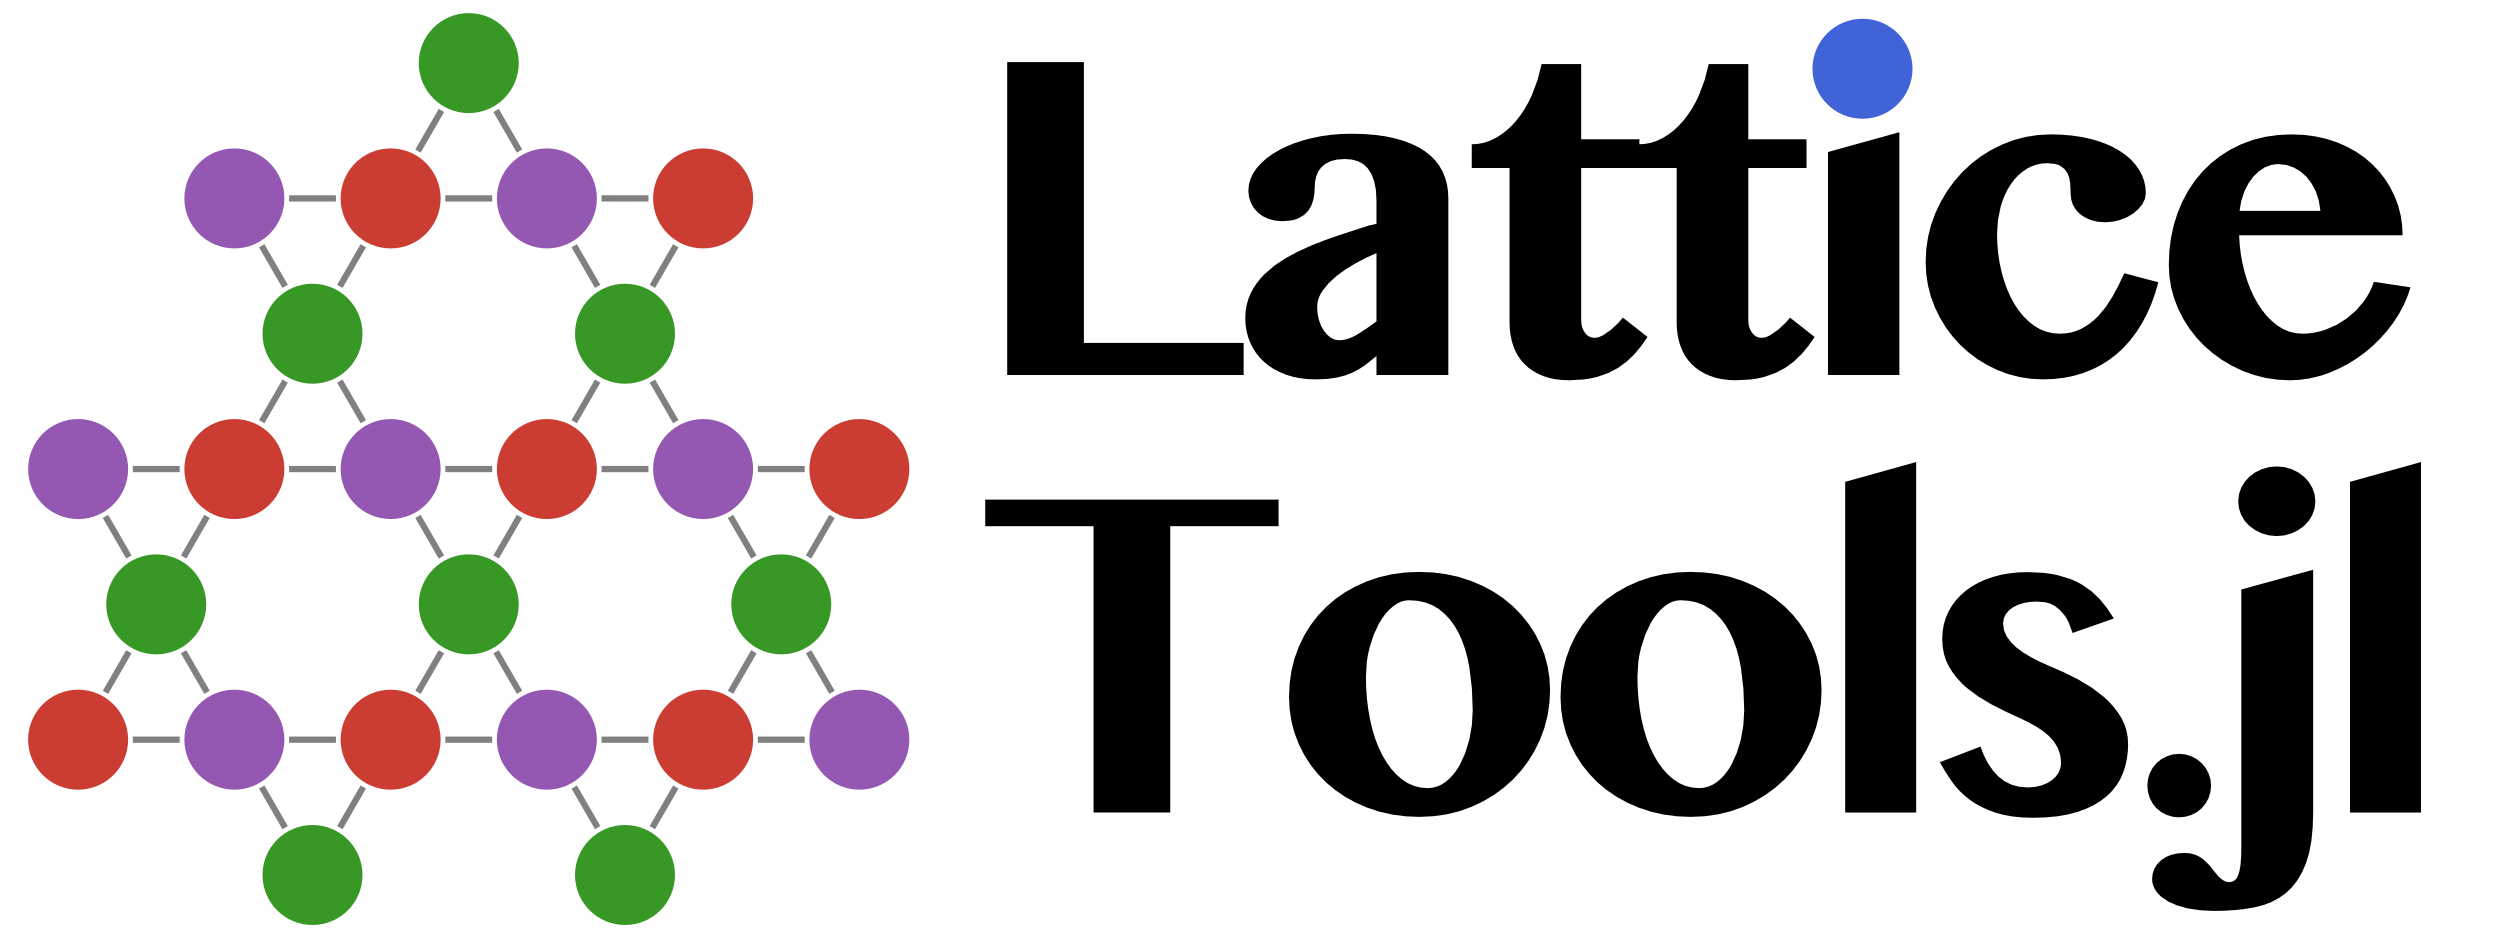
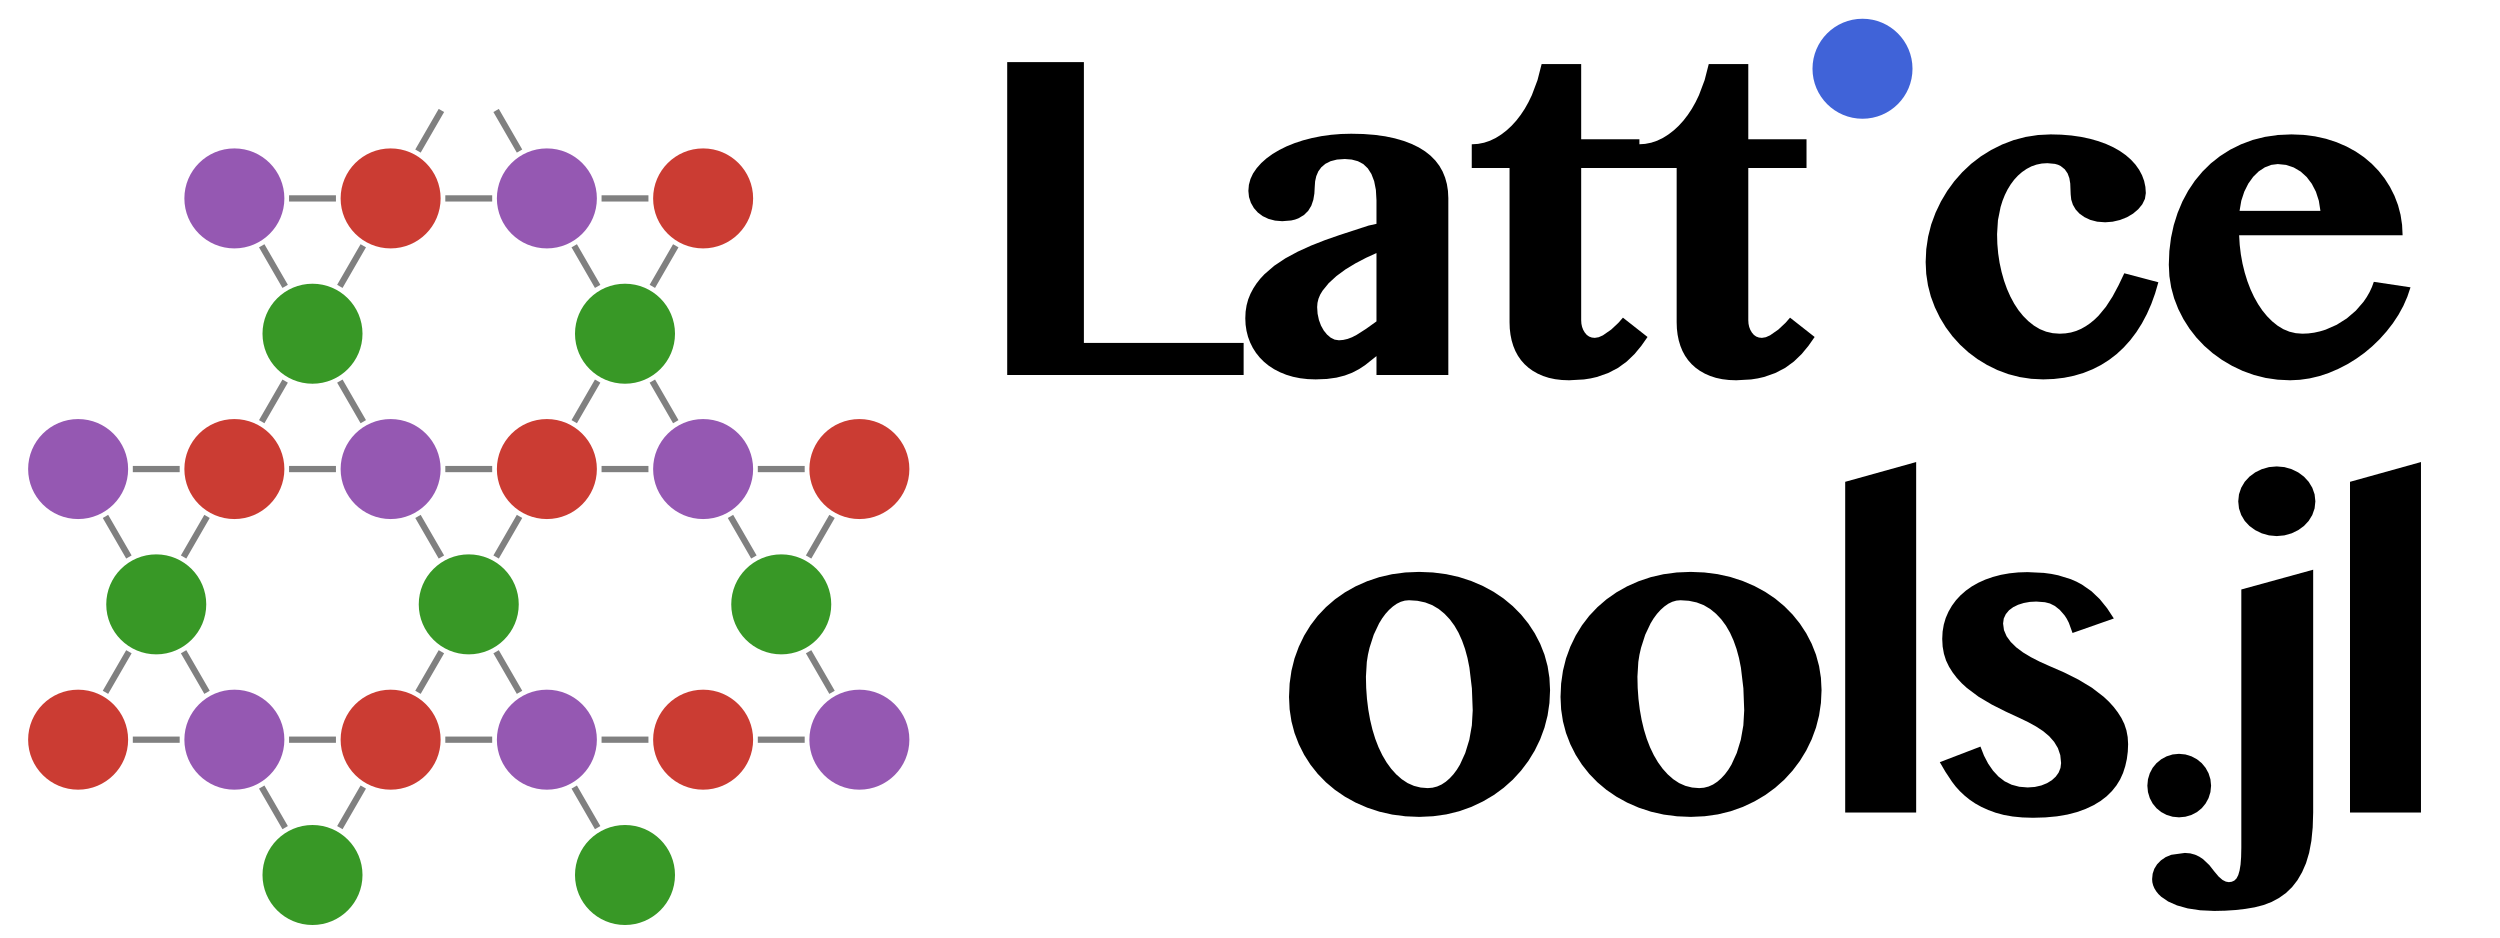
<svg xmlns="http://www.w3.org/2000/svg" width="800pt" height="300pt" viewBox="0 0 800 300" version="1.1">
  <g id="surface1">
    <path style="fill:none;stroke-width:2;stroke-linecap:butt;stroke-linejoin:miter;stroke:rgb(50.196%,50.196%,50.196%);stroke-opacity:1;stroke-miterlimit:10;" d="M 66.25 221.543 L 58.75 208.555 " />
    <path style="fill:none;stroke-width:2;stroke-linecap:butt;stroke-linejoin:miter;stroke:rgb(50.196%,50.196%,50.196%);stroke-opacity:1;stroke-miterlimit:10;" d="M 42.5 236.699 L 57.5 236.699 " />
    <path style="fill:none;stroke-width:2;stroke-linecap:butt;stroke-linejoin:miter;stroke:rgb(50.196%,50.196%,50.196%);stroke-opacity:1;stroke-miterlimit:10;" d="M 33.75 221.543 L 41.25 208.555 " />
    <path style="fill:none;stroke-width:2;stroke-linecap:butt;stroke-linejoin:miter;stroke:rgb(50.196%,50.196%,50.196%);stroke-opacity:1;stroke-miterlimit:10;" d="M 91.25 264.844 L 83.75 251.855 " />
    <path style="fill:none;stroke-width:2;stroke-linecap:butt;stroke-linejoin:miter;stroke:rgb(50.196%,50.196%,50.196%);stroke-opacity:1;stroke-miterlimit:10;" d="M 92.5 236.699 L 107.5 236.699 " />
    <path style="fill:none;stroke-width:2;stroke-linecap:butt;stroke-linejoin:miter;stroke:rgb(50.196%,50.196%,50.196%);stroke-opacity:1;stroke-miterlimit:10;" d="M 108.75 264.844 L 116.25 251.855 " />
    <path style="fill:none;stroke-width:2;stroke-linecap:butt;stroke-linejoin:miter;stroke:rgb(50.196%,50.196%,50.196%);stroke-opacity:1;stroke-miterlimit:10;" d="M 166.25 221.543 L 158.75 208.555 " />
    <path style="fill:none;stroke-width:2;stroke-linecap:butt;stroke-linejoin:miter;stroke:rgb(50.196%,50.196%,50.196%);stroke-opacity:1;stroke-miterlimit:10;" d="M 142.5 236.699 L 157.5 236.699 " />
    <path style="fill:none;stroke-width:2;stroke-linecap:butt;stroke-linejoin:miter;stroke:rgb(50.196%,50.196%,50.196%);stroke-opacity:1;stroke-miterlimit:10;" d="M 133.75 221.543 L 141.25 208.555 " />
    <path style="fill:none;stroke-width:2;stroke-linecap:butt;stroke-linejoin:miter;stroke:rgb(50.196%,50.196%,50.196%);stroke-opacity:1;stroke-miterlimit:10;" d="M 191.25 264.844 L 183.75 251.855 " />
    <path style="fill:none;stroke-width:2;stroke-linecap:butt;stroke-linejoin:miter;stroke:rgb(50.196%,50.196%,50.196%);stroke-opacity:1;stroke-miterlimit:10;" d="M 192.5 236.699 L 207.5 236.699 " />
-     <path style="fill:none;stroke-width:2;stroke-linecap:butt;stroke-linejoin:miter;stroke:rgb(50.196%,50.196%,50.196%);stroke-opacity:1;stroke-miterlimit:10;" d="M 208.75 264.844 L 216.25 251.855 " />
    <path style="fill:none;stroke-width:2;stroke-linecap:butt;stroke-linejoin:miter;stroke:rgb(50.196%,50.196%,50.196%);stroke-opacity:1;stroke-miterlimit:10;" d="M 266.25 221.543 L 258.75 208.555 " />
    <path style="fill:none;stroke-width:2;stroke-linecap:butt;stroke-linejoin:miter;stroke:rgb(50.196%,50.196%,50.196%);stroke-opacity:1;stroke-miterlimit:10;" d="M 242.5 236.699 L 257.5 236.699 " />
-     <path style="fill:none;stroke-width:2;stroke-linecap:butt;stroke-linejoin:miter;stroke:rgb(50.196%,50.196%,50.196%);stroke-opacity:1;stroke-miterlimit:10;" d="M 233.75 221.543 L 241.25 208.555 " />
    <path style="fill:none;stroke-width:2;stroke-linecap:butt;stroke-linejoin:miter;stroke:rgb(50.196%,50.196%,50.196%);stroke-opacity:1;stroke-miterlimit:10;" d="M 41.25 178.242 L 33.75 165.25 " />
    <path style="fill:none;stroke-width:2;stroke-linecap:butt;stroke-linejoin:miter;stroke:rgb(50.196%,50.196%,50.196%);stroke-opacity:1;stroke-miterlimit:10;" d="M 42.5 150.098 L 57.5 150.098 " />
    <path style="fill:none;stroke-width:2;stroke-linecap:butt;stroke-linejoin:miter;stroke:rgb(50.196%,50.196%,50.196%);stroke-opacity:1;stroke-miterlimit:10;" d="M 58.75 178.242 L 66.25 165.25 " />
    <path style="fill:none;stroke-width:2;stroke-linecap:butt;stroke-linejoin:miter;stroke:rgb(50.196%,50.196%,50.196%);stroke-opacity:1;stroke-miterlimit:10;" d="M 116.25 134.941 L 108.75 121.949 " />
    <path style="fill:none;stroke-width:2;stroke-linecap:butt;stroke-linejoin:miter;stroke:rgb(50.196%,50.196%,50.196%);stroke-opacity:1;stroke-miterlimit:10;" d="M 92.5 150.098 L 107.5 150.098 " />
    <path style="fill:none;stroke-width:2;stroke-linecap:butt;stroke-linejoin:miter;stroke:rgb(50.196%,50.196%,50.196%);stroke-opacity:1;stroke-miterlimit:10;" d="M 83.75 134.941 L 91.25 121.949 " />
    <path style="fill:none;stroke-width:2;stroke-linecap:butt;stroke-linejoin:miter;stroke:rgb(50.196%,50.196%,50.196%);stroke-opacity:1;stroke-miterlimit:10;" d="M 141.25 178.242 L 133.75 165.25 " />
    <path style="fill:none;stroke-width:2;stroke-linecap:butt;stroke-linejoin:miter;stroke:rgb(50.196%,50.196%,50.196%);stroke-opacity:1;stroke-miterlimit:10;" d="M 142.5 150.098 L 157.5 150.098 " />
    <path style="fill:none;stroke-width:2;stroke-linecap:butt;stroke-linejoin:miter;stroke:rgb(50.196%,50.196%,50.196%);stroke-opacity:1;stroke-miterlimit:10;" d="M 158.75 178.242 L 166.25 165.25 " />
    <path style="fill:none;stroke-width:2;stroke-linecap:butt;stroke-linejoin:miter;stroke:rgb(50.196%,50.196%,50.196%);stroke-opacity:1;stroke-miterlimit:10;" d="M 216.25 134.941 L 208.75 121.949 " />
    <path style="fill:none;stroke-width:2;stroke-linecap:butt;stroke-linejoin:miter;stroke:rgb(50.196%,50.196%,50.196%);stroke-opacity:1;stroke-miterlimit:10;" d="M 192.5 150.098 L 207.5 150.098 " />
    <path style="fill:none;stroke-width:2;stroke-linecap:butt;stroke-linejoin:miter;stroke:rgb(50.196%,50.196%,50.196%);stroke-opacity:1;stroke-miterlimit:10;" d="M 183.75 134.941 L 191.25 121.949 " />
    <path style="fill:none;stroke-width:2;stroke-linecap:butt;stroke-linejoin:miter;stroke:rgb(50.196%,50.196%,50.196%);stroke-opacity:1;stroke-miterlimit:10;" d="M 241.25 178.242 L 233.75 165.25 " />
    <path style="fill:none;stroke-width:2;stroke-linecap:butt;stroke-linejoin:miter;stroke:rgb(50.196%,50.196%,50.196%);stroke-opacity:1;stroke-miterlimit:10;" d="M 242.5 150.098 L 257.5 150.098 " />
    <path style="fill:none;stroke-width:2;stroke-linecap:butt;stroke-linejoin:miter;stroke:rgb(50.196%,50.196%,50.196%);stroke-opacity:1;stroke-miterlimit:10;" d="M 258.75 178.242 L 266.25 165.25 " />
    <path style="fill:none;stroke-width:2;stroke-linecap:butt;stroke-linejoin:miter;stroke:rgb(50.196%,50.196%,50.196%);stroke-opacity:1;stroke-miterlimit:10;" d="M 91.25 91.641 L 83.75 78.648 " />
    <path style="fill:none;stroke-width:2;stroke-linecap:butt;stroke-linejoin:miter;stroke:rgb(50.196%,50.196%,50.196%);stroke-opacity:1;stroke-miterlimit:10;" d="M 92.5 63.492 L 107.5 63.492 " />
    <path style="fill:none;stroke-width:2;stroke-linecap:butt;stroke-linejoin:miter;stroke:rgb(50.196%,50.196%,50.196%);stroke-opacity:1;stroke-miterlimit:10;" d="M 108.75 91.641 L 116.25 78.648 " />
    <path style="fill:none;stroke-width:2;stroke-linecap:butt;stroke-linejoin:miter;stroke:rgb(50.196%,50.196%,50.196%);stroke-opacity:1;stroke-miterlimit:10;" d="M 166.25 48.34 L 158.75 35.348 " />
    <path style="fill:none;stroke-width:2;stroke-linecap:butt;stroke-linejoin:miter;stroke:rgb(50.196%,50.196%,50.196%);stroke-opacity:1;stroke-miterlimit:10;" d="M 142.5 63.492 L 157.5 63.492 " />
    <path style="fill:none;stroke-width:2;stroke-linecap:butt;stroke-linejoin:miter;stroke:rgb(50.196%,50.196%,50.196%);stroke-opacity:1;stroke-miterlimit:10;" d="M 133.75 48.34 L 141.25 35.348 " />
    <path style="fill:none;stroke-width:2;stroke-linecap:butt;stroke-linejoin:miter;stroke:rgb(50.196%,50.196%,50.196%);stroke-opacity:1;stroke-miterlimit:10;" d="M 191.25 91.641 L 183.75 78.648 " />
    <path style="fill:none;stroke-width:2;stroke-linecap:butt;stroke-linejoin:miter;stroke:rgb(50.196%,50.196%,50.196%);stroke-opacity:1;stroke-miterlimit:10;" d="M 192.5 63.492 L 207.5 63.492 " />
    <path style="fill:none;stroke-width:2;stroke-linecap:butt;stroke-linejoin:miter;stroke:rgb(50.196%,50.196%,50.196%);stroke-opacity:1;stroke-miterlimit:10;" d="M 208.75 91.641 L 216.25 78.648 " />
    <path style=" stroke:none;fill-rule:nonzero;fill:rgb(79.608%,23.529%,20%);fill-opacity:1;" d="M 41 236.699 C 41 245.535 33.836 252.699 25 252.699 C 16.164 252.699 9 245.535 9 236.699 C 9 227.863 16.164 220.699 25 220.699 C 33.836 220.699 41 227.863 41 236.699 " />
    <path style=" stroke:none;fill-rule:nonzero;fill:rgb(21.961%,59.608%,14.902%);fill-opacity:1;" d="M 116 280 C 116 288.836 108.836 296 100 296 C 91.164 296 84 288.836 84 280 C 84 271.164 91.164 264 100 264 C 108.836 264 116 271.164 116 280 " />
    <path style=" stroke:none;fill-rule:nonzero;fill:rgb(58.431%,34.51%,69.804%);fill-opacity:1;" d="M 91 236.699 C 91 245.535 83.836 252.699 75 252.699 C 66.164 252.699 59 245.535 59 236.699 C 59 227.863 66.164 220.699 75 220.699 C 83.836 220.699 91 227.863 91 236.699 " />
    <path style=" stroke:none;fill-rule:nonzero;fill:rgb(79.608%,23.529%,20%);fill-opacity:1;" d="M 141 236.699 C 141 245.535 133.836 252.699 125 252.699 C 116.164 252.699 109 245.535 109 236.699 C 109 227.863 116.164 220.699 125 220.699 C 133.836 220.699 141 227.863 141 236.699 " />
    <path style=" stroke:none;fill-rule:nonzero;fill:rgb(21.961%,59.608%,14.902%);fill-opacity:1;" d="M 216 280 C 216 288.836 208.836 296 200 296 C 191.164 296 184 288.836 184 280 C 184 271.164 191.164 264 200 264 C 208.836 264 216 271.164 216 280 " />
    <path style=" stroke:none;fill-rule:nonzero;fill:rgb(58.431%,34.51%,69.804%);fill-opacity:1;" d="M 191 236.699 C 191 245.535 183.836 252.699 175 252.699 C 166.164 252.699 159 245.535 159 236.699 C 159 227.863 166.164 220.699 175 220.699 C 183.836 220.699 191 227.863 191 236.699 " />
    <path style=" stroke:none;fill-rule:nonzero;fill:rgb(79.608%,23.529%,20%);fill-opacity:1;" d="M 241 236.699 C 241 245.535 233.836 252.699 225 252.699 C 216.164 252.699 209 245.535 209 236.699 C 209 227.863 216.164 220.699 225 220.699 C 233.836 220.699 241 227.863 241 236.699 " />
    <path style=" stroke:none;fill-rule:nonzero;fill:rgb(58.431%,34.51%,69.804%);fill-opacity:1;" d="M 291 236.699 C 291 245.535 283.836 252.699 275 252.699 C 266.164 252.699 259 245.535 259 236.699 C 259 227.863 266.164 220.699 275 220.699 C 283.836 220.699 291 227.863 291 236.699 " />
    <path style=" stroke:none;fill-rule:nonzero;fill:rgb(21.961%,59.608%,14.902%);fill-opacity:1;" d="M 66 193.398 C 66 202.234 58.836 209.398 50 209.398 C 41.164 209.398 34 202.234 34 193.398 C 34 184.562 41.164 177.398 50 177.398 C 58.836 177.398 66 184.562 66 193.398 " />
    <path style=" stroke:none;fill-rule:nonzero;fill:rgb(58.431%,34.51%,69.804%);fill-opacity:1;" d="M 41 150.098 C 41 158.934 33.836 166.098 25 166.098 C 16.164 166.098 9 158.934 9 150.098 C 9 141.258 16.164 134.098 25 134.098 C 33.836 134.098 41 141.258 41 150.098 " />
    <path style=" stroke:none;fill-rule:nonzero;fill:rgb(79.608%,23.529%,20%);fill-opacity:1;" d="M 91 150.098 C 91 158.934 83.836 166.098 75 166.098 C 66.164 166.098 59 158.934 59 150.098 C 59 141.258 66.164 134.098 75 134.098 C 83.836 134.098 91 141.258 91 150.098 " />
    <path style=" stroke:none;fill-rule:nonzero;fill:rgb(21.961%,59.608%,14.902%);fill-opacity:1;" d="M 166 193.398 C 166 202.234 158.836 209.398 150 209.398 C 141.164 209.398 134 202.234 134 193.398 C 134 184.562 141.164 177.398 150 177.398 C 158.836 177.398 166 184.562 166 193.398 " />
    <path style=" stroke:none;fill-rule:nonzero;fill:rgb(58.431%,34.51%,69.804%);fill-opacity:1;" d="M 141 150.098 C 141 158.934 133.836 166.098 125 166.098 C 116.164 166.098 109 158.934 109 150.098 C 109 141.258 116.164 134.098 125 134.098 C 133.836 134.098 141 141.258 141 150.098 " />
    <path style=" stroke:none;fill-rule:nonzero;fill:rgb(79.608%,23.529%,20%);fill-opacity:1;" d="M 191 150.098 C 191 158.934 183.836 166.098 175 166.098 C 166.164 166.098 159 158.934 159 150.098 C 159 141.258 166.164 134.098 175 134.098 C 183.836 134.098 191 141.258 191 150.098 " />
    <path style=" stroke:none;fill-rule:nonzero;fill:rgb(21.961%,59.608%,14.902%);fill-opacity:1;" d="M 266 193.398 C 266 202.234 258.836 209.398 250 209.398 C 241.164 209.398 234 202.234 234 193.398 C 234 184.562 241.164 177.398 250 177.398 C 258.836 177.398 266 184.562 266 193.398 " />
    <path style=" stroke:none;fill-rule:nonzero;fill:rgb(58.431%,34.51%,69.804%);fill-opacity:1;" d="M 241 150.098 C 241 158.934 233.836 166.098 225 166.098 C 216.164 166.098 209 158.934 209 150.098 C 209 141.258 216.164 134.098 225 134.098 C 233.836 134.098 241 141.258 241 150.098 " />
    <path style=" stroke:none;fill-rule:nonzero;fill:rgb(79.608%,23.529%,20%);fill-opacity:1;" d="M 291 150.098 C 291 158.934 283.836 166.098 275 166.098 C 266.164 166.098 259 158.934 259 150.098 C 259 141.258 266.164 134.098 275 134.098 C 283.836 134.098 291 141.258 291 150.098 " />
    <path style=" stroke:none;fill-rule:nonzero;fill:rgb(21.961%,59.608%,14.902%);fill-opacity:1;" d="M 116 106.793 C 116 115.633 108.836 122.793 100 122.793 C 91.164 122.793 84 115.633 84 106.793 C 84 97.957 91.164 90.793 100 90.793 C 108.836 90.793 116 97.957 116 106.793 " />
    <path style=" stroke:none;fill-rule:nonzero;fill:rgb(58.431%,34.51%,69.804%);fill-opacity:1;" d="M 91 63.492 C 91 72.332 83.836 79.492 75 79.492 C 66.164 79.492 59 72.332 59 63.492 C 59 54.656 66.164 47.492 75 47.492 C 83.836 47.492 91 54.656 91 63.492 " />
    <path style=" stroke:none;fill-rule:nonzero;fill:rgb(79.608%,23.529%,20%);fill-opacity:1;" d="M 141 63.492 C 141 72.332 133.836 79.492 125 79.492 C 116.164 79.492 109 72.332 109 63.492 C 109 54.656 116.164 47.492 125 47.492 C 133.836 47.492 141 54.656 141 63.492 " />
    <path style=" stroke:none;fill-rule:nonzero;fill:rgb(21.961%,59.608%,14.902%);fill-opacity:1;" d="M 216 106.793 C 216 115.633 208.836 122.793 200 122.793 C 191.164 122.793 184 115.633 184 106.793 C 184 97.957 191.164 90.793 200 90.793 C 208.836 90.793 216 97.957 216 106.793 " />
    <path style=" stroke:none;fill-rule:nonzero;fill:rgb(58.431%,34.51%,69.804%);fill-opacity:1;" d="M 191 63.492 C 191 72.332 183.836 79.492 175 79.492 C 166.164 79.492 159 72.332 159 63.492 C 159 54.656 166.164 47.492 175 47.492 C 183.836 47.492 191 54.656 191 63.492 " />
    <path style=" stroke:none;fill-rule:nonzero;fill:rgb(79.608%,23.529%,20%);fill-opacity:1;" d="M 241 63.492 C 241 72.332 233.836 79.492 225 79.492 C 216.164 79.492 209 72.332 209 63.492 C 209 54.656 216.164 47.492 225 47.492 C 233.836 47.492 241 54.656 241 63.492 " />
-     <path style=" stroke:none;fill-rule:nonzero;fill:rgb(21.961%,59.608%,14.902%);fill-opacity:1;" d="M 166 20.191 C 166 29.027 158.836 36.191 150 36.191 C 141.164 36.191 134 29.027 134 20.191 C 134 11.355 141.164 4.191 150 4.191 C 158.836 4.191 166 11.355 166 20.191 " />
    <path style=" stroke:none;fill-rule:nonzero;fill:rgb(0%,0%,0%);fill-opacity:1;" d="M 322.305 19.875 L 346.844 19.875 L 346.844 109.734 L 397.961 109.734 L 397.961 120 L 322.305 120 Z M 401.477 120 Z " />
    <path style=" stroke:none;fill-rule:nonzero;fill:rgb(0%,0%,0%);fill-opacity:1;" d="M 440.473 80.977 L 437.148 82.492 L 433.793 84.246 L 430.574 86.195 L 427.676 88.324 L 425.184 90.609 L 423.211 93.035 L 422.453 94.297 L 421.914 95.59 L 421.594 96.914 L 421.488 98.273 L 421.629 100.387 L 422.051 102.387 L 422.719 104.195 L 423.598 105.762 L 424.641 107.051 L 425.812 108.047 L 427.082 108.68 L 428.449 108.891 L 429.824 108.777 L 431.23 108.457 L 432.656 107.918 L 434.109 107.168 L 437.156 105.223 L 440.473 102.844 Z M 463.465 120 L 440.473 120 L 440.473 113.953 L 436.746 116.906 L 434.816 118.16 L 432.703 119.262 L 430.336 120.164 L 427.676 120.844 L 424.598 121.266 L 420.996 121.406 L 418.453 121.312 L 416.043 121.035 L 413.762 120.574 L 411.609 119.93 L 409.594 119.113 L 407.742 118.16 L 406.043 117.059 L 404.508 115.816 L 403.133 114.434 L 401.93 112.938 L 400.898 111.32 L 400.043 109.594 L 399.363 107.766 L 398.883 105.867 L 398.59 103.898 L 398.496 101.859 L 398.594 99.73 L 398.906 97.715 L 399.422 95.809 L 400.148 94.02 L 401.047 92.316 L 402.098 90.703 L 403.297 89.172 L 404.648 87.727 L 407.742 85.055 L 411.328 82.664 L 415.301 80.52 L 419.555 78.586 L 424.023 76.828 L 428.66 75.211 L 437.941 72.188 L 440.473 71.625 L 440.473 64.102 L 440.285 60.777 L 439.734 57.984 L 438.855 55.688 L 437.695 53.871 L 436.254 52.504 L 434.531 51.586 L 432.551 51.059 L 430.348 50.883 L 427.832 51.059 L 425.777 51.586 L 424.125 52.418 L 422.824 53.52 L 421.855 54.844 L 421.207 56.367 L 420.836 58.035 L 420.715 59.812 L 420.598 61.938 L 420.258 63.961 L 419.625 65.812 L 418.641 67.441 L 417.27 68.801 L 415.477 69.867 L 414.398 70.266 L 413.18 70.551 L 410.309 70.781 L 408.012 70.594 L 405.914 70.043 L 404.055 69.164 L 402.504 68.004 L 401.242 66.578 L 400.289 64.91 L 399.68 63.051 L 399.48 61.078 L 399.645 59.145 L 400.148 57.285 L 400.98 55.504 L 402.152 53.801 L 403.598 52.18 L 405.285 50.676 L 407.203 49.281 L 409.359 48 L 411.711 46.832 L 414.246 45.809 L 416.949 44.918 L 419.836 44.168 L 422.844 43.566 L 425.941 43.137 L 429.121 42.879 L 432.387 42.797 L 436.289 42.883 L 439.914 43.164 L 443.266 43.621 L 446.344 44.273 L 449.145 45.082 L 451.691 46.047 L 453.977 47.156 L 456.012 48.422 L 457.785 49.828 L 459.316 51.375 L 460.598 53.062 L 461.637 54.891 L 462.434 56.84 L 463.008 58.914 L 463.348 61.094 L 463.465 63.398 Z M 474.715 120 Z " />
    <path style=" stroke:none;fill-rule:nonzero;fill:rgb(0%,0%,0%);fill-opacity:1;" d="M 470.961 53.766 L 470.961 46.172 L 472.969 46.043 L 474.922 45.66 L 476.816 45.023 L 478.66 44.133 L 480.426 43.02 L 482.105 41.73 L 483.695 40.262 L 485.199 38.613 L 486.602 36.793 L 487.906 34.832 L 489.098 32.715 L 490.191 30.457 L 492.008 25.629 L 493.32 20.508 L 505.977 20.508 L 505.977 44.555 L 524.609 44.555 L 524.609 53.766 L 505.977 53.766 L 505.977 102.492 L 506.047 103.582 L 506.262 104.602 L 506.625 105.551 L 507.137 106.43 L 507.766 107.168 L 508.512 107.695 L 509.367 108.012 L 510.336 108.117 L 511.582 107.91 L 512.938 107.309 L 515.609 105.445 L 517.895 103.301 L 519.336 101.648 L 527.211 107.836 L 525.211 110.684 L 523.027 113.32 L 520.57 115.68 L 517.789 117.715 L 514.613 119.371 L 511.004 120.633 L 509.008 121.09 L 506.859 121.422 L 502.109 121.688 L 499.793 121.598 L 497.633 121.34 L 495.625 120.91 L 493.777 120.316 L 492.07 119.562 L 490.512 118.68 L 489.102 117.664 L 487.836 116.52 L 486.711 115.242 L 485.742 113.848 L 484.918 112.324 L 484.25 110.684 L 483.723 108.926 L 483.352 107.086 L 483.125 105.152 L 483.055 103.125 L 483.055 53.766 Z M 528.195 120 Z " />
    <path style=" stroke:none;fill-rule:nonzero;fill:rgb(0%,0%,0%);fill-opacity:1;" d="M 524.438 53.766 L 524.438 46.172 L 526.445 46.043 L 528.398 45.66 L 530.293 45.023 L 532.137 44.133 L 533.902 43.02 L 535.582 41.73 L 537.172 40.262 L 538.676 38.613 L 540.078 36.793 L 541.383 34.832 L 542.574 32.715 L 543.668 30.457 L 545.484 25.629 L 546.797 20.508 L 559.453 20.508 L 559.453 44.555 L 578.086 44.555 L 578.086 53.766 L 559.453 53.766 L 559.453 102.492 L 559.523 103.582 L 559.738 104.602 L 560.102 105.551 L 560.613 106.43 L 561.242 107.168 L 561.988 107.695 L 562.844 108.012 L 563.812 108.117 L 565.059 107.91 L 566.414 107.309 L 569.086 105.445 L 571.371 103.301 L 572.812 101.648 L 580.688 107.836 L 578.688 110.684 L 576.504 113.32 L 574.047 115.68 L 571.266 117.715 L 568.09 119.371 L 564.48 120.633 L 562.484 121.09 L 560.336 121.422 L 555.586 121.688 L 553.27 121.598 L 551.109 121.34 L 549.102 120.91 L 547.254 120.316 L 545.547 119.562 L 543.988 118.68 L 542.578 117.664 L 541.312 116.52 L 540.188 115.242 L 539.219 113.848 L 538.395 112.324 L 537.727 110.684 L 537.199 108.926 L 536.828 107.086 L 536.602 105.152 L 536.531 103.125 L 536.531 53.766 Z M 581.672 120 Z " />
-     <path style=" stroke:none;fill-rule:nonzero;fill:rgb(0%,0%,0%);fill-opacity:1;" d="M 584.949 48.633 L 607.801 42.305 L 607.801 120 L 584.949 120 Z M 583.965 20.438 L 584.199 18.188 L 584.914 16.078 L 586.043 14.168 L 587.551 12.527 L 589.379 11.172 L 591.488 10.137 L 593.809 9.473 L 596.27 9.258 L 598.73 9.473 L 601.051 10.137 L 603.16 11.172 L 604.988 12.527 L 606.5 14.168 L 607.66 16.078 L 608.398 18.188 L 608.645 20.438 L 608.398 22.688 L 607.66 24.797 L 606.5 26.695 L 604.988 28.312 L 603.16 29.637 L 601.051 30.668 L 598.73 31.324 L 596.27 31.547 L 593.809 31.324 L 591.488 30.668 L 589.379 29.637 L 587.551 28.312 L 586.043 26.695 L 584.914 24.797 L 584.199 22.688 Z M 618.137 120 Z " />
    <path style=" stroke:none;fill-rule:nonzero;fill:rgb(0%,0%,0%);fill-opacity:1;" d="M 655.164 52.219 L 653.375 52.328 L 651.672 52.676 L 650.051 53.242 L 648.52 54.047 L 647.074 55.035 L 645.746 56.195 L 644.527 57.516 L 643.422 59.004 L 642.426 60.629 L 641.559 62.379 L 640.809 64.25 L 640.188 66.246 L 639.344 70.469 L 639.062 74.93 L 639.148 78.059 L 639.418 81.117 L 639.867 84.105 L 640.504 87.023 L 641.293 89.816 L 642.23 92.441 L 643.316 94.895 L 644.547 97.184 L 645.91 99.266 L 647.418 101.125 L 649.059 102.762 L 650.84 104.18 L 652.734 105.316 L 654.746 106.129 L 656.867 106.617 L 659.102 106.781 L 660.953 106.68 L 662.711 106.395 L 664.375 105.906 L 665.957 105.234 L 667.445 104.391 L 668.875 103.41 L 670.223 102.297 L 671.512 101.051 L 673.883 98.191 L 676.012 94.898 L 677.949 91.277 L 679.773 87.445 L 690.672 90.328 L 689.629 93.918 L 688.402 97.312 L 686.992 100.508 L 685.398 103.512 L 683.629 106.297 L 681.695 108.855 L 679.598 111.184 L 677.348 113.285 L 674.93 115.148 L 672.355 116.781 L 669.621 118.172 L 666.73 119.332 L 663.691 120.234 L 660.531 120.883 L 657.242 121.27 L 653.828 121.406 L 649.984 121.219 L 646.258 120.656 L 642.648 119.719 L 639.168 118.418 L 635.848 116.785 L 632.75 114.891 L 629.871 112.727 L 627.215 110.297 L 624.797 107.625 L 622.648 104.742 L 620.77 101.648 L 619.164 98.344 L 617.867 94.879 L 616.949 91.312 L 616.391 87.637 L 616.211 83.859 L 616.402 79.734 L 617 75.727 L 617.984 71.836 L 619.375 68.074 L 621.098 64.477 L 623.102 61.113 L 625.387 57.973 L 627.953 55.066 L 630.777 52.414 L 633.84 50.062 L 637.141 48.004 L 640.68 46.242 L 644.387 44.824 L 648.219 43.816 L 652.156 43.207 L 656.219 43.008 L 659.609 43.094 L 662.844 43.359 L 665.902 43.797 L 668.805 44.414 L 671.512 45.188 L 674.012 46.102 L 676.309 47.156 L 678.402 48.352 L 680.273 49.668 L 681.918 51.109 L 683.332 52.656 L 684.52 54.328 L 685.453 56.086 L 686.125 57.914 L 686.527 59.812 L 686.664 61.781 L 686.383 63.625 L 685.539 65.367 L 684.238 66.953 L 682.586 68.355 L 680.621 69.516 L 678.402 70.395 L 676.035 70.945 L 673.656 71.133 L 671.09 70.938 L 668.875 70.359 L 666.992 69.469 L 665.43 68.355 L 664.199 67.023 L 663.32 65.508 L 662.793 63.871 L 662.617 62.203 L 662.477 58.723 L 662.195 57.016 L 661.633 55.488 L 660.723 54.176 L 659.418 53.133 L 658.582 52.727 L 657.594 52.445 Z M 695.945 120 Z " />
    <path style=" stroke:none;fill-rule:nonzero;fill:rgb(0%,0%,0%);fill-opacity:1;" d="M 732.832 121.688 L 728.848 121.5 L 724.996 120.938 L 721.273 120 L 717.68 118.699 L 714.254 117.07 L 711.059 115.188 L 708.086 113.043 L 705.34 110.648 L 702.844 108.012 L 700.629 105.168 L 698.695 102.121 L 697.043 98.871 L 695.719 95.461 L 694.773 91.969 L 694.207 88.383 L 694.02 84.703 L 694.195 80.312 L 694.723 76.094 L 695.602 72.035 L 696.832 68.145 L 698.379 64.453 L 700.223 61.023 L 702.352 57.844 L 704.777 54.926 L 707.473 52.277 L 710.438 49.938 L 713.66 47.898 L 717.152 46.172 L 720.871 44.781 L 724.797 43.797 L 728.922 43.199 L 733.254 43.008 L 737.109 43.16 L 740.801 43.629 L 744.328 44.41 L 747.703 45.504 L 750.867 46.867 L 753.801 48.473 L 756.492 50.312 L 758.953 52.395 L 761.156 54.68 L 763.105 57.156 L 764.793 59.812 L 766.23 62.66 L 767.367 65.645 L 768.18 68.746 L 768.668 71.957 L 768.832 75.281 L 716.52 75.281 L 716.707 78.375 L 717.07 81.398 L 717.605 84.352 L 718.312 87.234 L 719.168 89.992 L 720.164 92.594 L 721.293 95.02 L 722.566 97.289 L 723.953 99.352 L 725.465 101.195 L 727.082 102.816 L 728.824 104.215 L 730.664 105.336 L 732.602 106.137 L 734.637 106.617 L 736.77 106.781 L 738.656 106.699 L 740.531 106.453 L 742.383 106.043 L 744.223 105.48 L 747.738 103.934 L 750.973 101.895 L 753.855 99.422 L 756.316 96.586 L 757.363 95.051 L 758.266 93.473 L 759.016 91.852 L 759.621 90.188 L 771.363 91.945 L 770.348 94.957 L 769.066 97.887 L 767.516 100.723 L 765.703 103.477 L 763.664 106.094 L 761.473 108.543 L 759.117 110.82 L 756.598 112.934 L 753.93 114.844 L 751.152 116.555 L 748.254 118.043 L 745.242 119.332 L 742.156 120.359 L 739.059 121.094 L 735.949 121.535 Z M 742.535 67.477 L 742.031 64.258 L 741.094 61.359 L 739.773 58.809 L 738.141 56.648 L 736.207 54.895 L 733.992 53.59 L 731.535 52.77 L 728.895 52.5 L 726.801 52.762 L 724.746 53.555 L 722.793 54.836 L 721.02 56.578 L 719.461 58.746 L 718.172 61.324 L 717.211 64.246 L 716.66 67.477 Z M 776.637 120 Z " />
-     <path style=" stroke:none;fill-rule:nonzero;fill:rgb(0%,0%,0%);fill-opacity:1;" d="M 409.141 159.875 L 409.141 168.383 L 374.477 168.383 L 374.477 260 L 349.938 260 L 349.938 168.383 L 315.273 168.383 L 315.273 159.875 Z M 414.414 260 Z " />
    <path style=" stroke:none;fill-rule:nonzero;fill:rgb(0%,0%,0%);fill-opacity:1;" d="M 454.184 261.406 L 449.766 261.219 L 445.516 260.668 L 441.434 259.742 L 437.52 258.453 L 433.816 256.836 L 430.383 254.941 L 427.207 252.773 L 424.301 250.332 L 421.668 247.625 L 419.348 244.695 L 417.328 241.531 L 415.617 238.133 L 414.242 234.547 L 413.266 230.836 L 412.68 226.988 L 412.488 223.016 L 412.68 218.738 L 413.266 214.637 L 414.242 210.707 L 415.617 206.949 L 417.328 203.398 L 419.348 200.109 L 421.668 197.07 L 424.301 194.293 L 427.207 191.781 L 430.371 189.562 L 433.793 187.633 L 437.484 185.996 L 441.383 184.684 L 445.453 183.75 L 449.695 183.188 L 454.113 183.008 L 458.531 183.188 L 462.785 183.734 L 466.875 184.645 L 470.812 185.926 L 474.527 187.52 L 477.984 189.395 L 481.172 191.543 L 484.102 193.977 L 486.738 196.648 L 489.082 199.547 L 491.121 202.66 L 492.855 206 L 494.238 209.508 L 495.227 213.152 L 495.82 216.926 L 496.02 220.836 L 495.82 224.953 L 495.227 228.957 L 494.238 232.828 L 492.855 236.586 L 491.121 240.16 L 489.082 243.5 L 486.738 246.605 L 484.102 249.488 L 481.172 252.098 L 477.988 254.426 L 474.543 256.457 L 470.848 258.207 L 466.926 259.602 L 462.848 260.602 L 458.594 261.199 Z M 456.855 252.195 L 458.402 252.066 L 459.883 251.684 L 461.301 251.047 L 462.656 250.156 L 463.922 249.047 L 465.105 247.766 L 466.195 246.305 L 467.191 244.672 L 468.883 240.961 L 470.18 236.727 L 470.992 232.121 L 471.27 227.305 L 471.004 220.273 L 470.215 213.664 L 469.598 210.562 L 468.812 207.668 L 467.855 204.973 L 466.734 202.484 L 465.426 200.215 L 463.938 198.195 L 462.262 196.418 L 460.406 194.891 L 458.344 193.66 L 456.07 192.781 L 453.578 192.254 L 450.879 192.078 L 449.547 192.199 L 448.246 192.574 L 446.965 193.199 L 445.711 194.082 L 444.496 195.168 L 443.359 196.426 L 442.301 197.855 L 441.316 199.461 L 439.598 203.098 L 438.258 207.266 L 437.746 209.504 L 437.383 211.801 L 437.098 216.547 L 437.18 220.148 L 437.43 223.648 L 437.848 227.039 L 438.434 230.328 L 439.176 233.457 L 440.074 236.391 L 441.125 239.117 L 442.336 241.648 L 443.684 243.945 L 445.172 245.996 L 446.793 247.797 L 448.559 249.348 L 450.445 250.59 L 452.461 251.48 L 454.594 252.012 Z M 501.293 260 Z " />
    <path style=" stroke:none;fill-rule:nonzero;fill:rgb(0%,0%,0%);fill-opacity:1;" d="M 541.062 261.406 L 536.645 261.219 L 532.395 260.668 L 528.312 259.742 L 524.398 258.453 L 520.695 256.836 L 517.262 254.941 L 514.086 252.773 L 511.18 250.332 L 508.547 247.625 L 506.227 244.695 L 504.207 241.531 L 502.496 238.133 L 501.121 234.547 L 500.145 230.836 L 499.559 226.988 L 499.367 223.016 L 499.559 218.738 L 500.145 214.637 L 501.121 210.707 L 502.496 206.949 L 504.207 203.398 L 506.227 200.109 L 508.547 197.07 L 511.18 194.293 L 514.086 191.781 L 517.25 189.562 L 520.672 187.633 L 524.363 185.996 L 528.262 184.684 L 532.332 183.75 L 536.574 183.188 L 540.992 183.008 L 545.41 183.188 L 549.664 183.734 L 553.754 184.645 L 557.691 185.926 L 561.406 187.52 L 564.863 189.395 L 568.051 191.543 L 570.98 193.977 L 573.617 196.648 L 575.961 199.547 L 578 202.66 L 579.734 206 L 581.117 209.508 L 582.105 213.152 L 582.699 216.926 L 582.898 220.836 L 582.699 224.953 L 582.105 228.957 L 581.117 232.828 L 579.734 236.586 L 578 240.16 L 575.961 243.5 L 573.617 246.605 L 570.98 249.488 L 568.051 252.098 L 564.867 254.426 L 561.422 256.457 L 557.727 258.207 L 553.805 259.602 L 549.727 260.602 L 545.473 261.199 Z M 543.734 252.195 L 545.281 252.066 L 546.762 251.684 L 548.18 251.047 L 549.535 250.156 L 550.801 249.047 L 551.984 247.766 L 553.074 246.305 L 554.07 244.672 L 555.762 240.961 L 557.059 236.727 L 557.871 232.121 L 558.148 227.305 L 557.883 220.273 L 557.094 213.664 L 556.477 210.562 L 555.691 207.668 L 554.734 204.973 L 553.613 202.484 L 552.305 200.215 L 550.816 198.195 L 549.141 196.418 L 547.285 194.891 L 545.223 193.66 L 542.949 192.781 L 540.457 192.254 L 537.758 192.078 L 536.426 192.199 L 535.125 192.574 L 533.844 193.199 L 532.59 194.082 L 531.375 195.168 L 530.238 196.426 L 529.18 197.855 L 528.195 199.461 L 526.477 203.098 L 525.137 207.266 L 524.625 209.504 L 524.262 211.801 L 523.977 216.547 L 524.059 220.148 L 524.309 223.648 L 524.727 227.039 L 525.312 230.328 L 526.055 233.457 L 526.953 236.391 L 528.004 239.117 L 529.215 241.648 L 530.562 243.945 L 532.051 245.996 L 533.672 247.797 L 535.438 249.348 L 537.324 250.59 L 539.34 251.48 L 541.473 252.012 Z M 588.172 260 Z " />
    <path style=" stroke:none;fill-rule:nonzero;fill:rgb(0%,0%,0%);fill-opacity:1;" d="M 613.172 260 L 590.461 260 L 590.461 154.18 L 613.172 147.852 Z M 622.664 260 Z " />
    <path style=" stroke:none;fill-rule:nonzero;fill:rgb(0%,0%,0%);fill-opacity:1;" d="M 633.746 238.906 L 634.871 241.793 L 636.207 244.359 L 637.754 246.594 L 639.512 248.504 L 641.492 250.023 L 643.711 251.109 L 646.168 251.762 L 648.863 251.984 L 651.148 251.824 L 653.223 251.352 L 655.051 250.613 L 656.598 249.664 L 657.844 248.52 L 658.777 247.203 L 659.355 245.742 L 659.551 244.18 L 659.293 241.648 L 658.531 239.398 L 657.324 237.395 L 655.754 235.602 L 653.82 233.973 L 651.535 232.473 L 648.984 231.07 L 646.262 229.766 L 641.832 227.707 L 637.402 225.477 L 633.188 222.984 L 629.422 220.168 L 627.73 218.617 L 626.211 216.969 L 624.863 215.207 L 623.691 213.348 L 622.734 211.352 L 622.055 209.203 L 621.645 206.902 L 621.512 204.453 L 621.633 202.113 L 622.008 199.883 L 622.633 197.754 L 623.516 195.734 L 624.613 193.836 L 625.91 192.078 L 627.406 190.461 L 629.105 188.984 L 630.984 187.652 L 633.047 186.488 L 635.289 185.473 L 637.719 184.625 L 640.293 183.945 L 642.996 183.465 L 645.828 183.172 L 648.793 183.078 L 654.031 183.328 L 656.41 183.648 L 658.637 184.098 L 662.668 185.344 L 664.492 186.137 L 666.195 187.051 L 669.258 189.184 L 671.926 191.727 L 674.281 194.645 L 676.426 197.914 L 663.207 202.555 L 662.035 199.309 L 661.363 197.996 L 660.641 196.895 L 659.109 195.141 L 657.547 193.906 L 655.965 193.113 L 654.383 192.711 L 651.605 192.5 L 649.547 192.609 L 647.598 192.957 L 645.805 193.52 L 644.223 194.293 L 642.891 195.281 L 641.867 196.508 L 641.203 197.93 L 640.988 199.531 L 641.27 201.641 L 642.113 203.609 L 643.449 205.441 L 645.207 207.16 L 647.355 208.766 L 649.883 210.289 L 652.699 211.73 L 655.754 213.102 L 660.523 215.18 L 665.141 217.496 L 669.418 220.078 L 673.191 222.98 L 674.859 224.547 L 676.359 226.203 L 677.688 227.941 L 678.852 229.766 L 679.785 231.68 L 680.457 233.719 L 680.859 235.863 L 680.996 238.133 L 680.891 240.551 L 680.59 242.895 L 680.082 245.156 L 679.379 247.344 L 678.441 249.418 L 677.25 251.355 L 675.805 253.16 L 674.105 254.832 L 672.141 256.34 L 669.91 257.684 L 667.41 258.855 L 664.648 259.859 L 661.586 260.656 L 658.219 261.23 L 654.539 261.57 L 650.551 261.688 L 647.164 261.582 L 644.047 261.281 L 641.188 260.773 L 638.598 260.07 L 636.23 259.195 L 634.051 258.211 L 632.059 257.105 L 630.266 255.887 L 628.633 254.562 L 627.152 253.168 L 625.82 251.695 L 624.641 250.156 L 622.555 247.008 L 620.738 243.898 Z M 686.27 260 Z " />
    <path style=" stroke:none;fill-rule:nonzero;fill:rgb(0%,0%,0%);fill-opacity:1;" d="M 687.156 251.422 L 687.348 249.371 L 687.93 247.449 L 688.848 245.707 L 690.074 244.215 L 691.566 242.984 L 693.309 242.035 L 695.23 241.426 L 697.281 241.227 L 699.336 241.426 L 701.289 242.035 L 703.051 242.984 L 704.559 244.215 L 705.789 245.707 L 706.738 247.449 L 707.34 249.371 L 707.547 251.422 L 707.34 253.465 L 706.738 255.395 L 705.789 257.133 L 704.559 258.629 L 703.051 259.848 L 701.289 260.773 L 699.336 261.352 L 697.281 261.547 L 695.23 261.352 L 693.309 260.773 L 691.566 259.848 L 690.074 258.629 L 688.848 257.133 L 687.93 255.395 L 687.348 253.465 Z M 715.633 260 Z " />
-     <path style=" stroke:none;fill-rule:nonzero;fill:rgb(0%,0%,0%);fill-opacity:1;" d="M 740.215 260 L 740.066 264.781 L 739.641 269.074 L 738.926 272.883 L 737.93 276.207 L 736.664 279.109 L 735.176 281.672 L 733.453 283.891 L 731.496 285.77 L 729.316 287.328 L 726.926 288.617 L 724.324 289.613 L 721.512 290.34 L 718.512 290.844 L 715.359 291.207 L 712.043 291.422 L 708.574 291.5 L 704.055 291.293 L 700.066 290.691 L 696.637 289.73 L 693.809 288.477 L 691.582 286.953 L 690.699 286.105 L 689.977 285.207 L 689.402 284.258 L 688.996 283.297 L 688.75 282.312 L 688.676 281.305 L 688.852 279.582 L 689.379 278.016 L 690.258 276.594 L 691.488 275.328 L 693.016 274.277 L 694.809 273.535 L 696.848 273.082 L 699.152 272.938 L 700.879 273.078 L 702.422 273.5 L 703.781 274.137 L 704.988 274.941 L 706.992 276.84 L 708.504 278.773 L 709.984 280.531 L 711.211 281.586 L 712.254 282.113 L 713.215 282.289 L 714.145 282.164 L 714.973 281.797 L 715.676 281.109 L 716.238 280.039 L 716.664 278.562 L 716.977 276.664 L 717.156 274.254 L 717.223 271.25 L 717.223 188.633 L 740.215 182.305 Z M 716.238 160.438 L 716.473 158.188 L 717.188 156.078 L 718.316 154.168 L 719.824 152.527 L 721.652 151.172 L 723.762 150.137 L 726.082 149.473 L 728.543 149.258 L 731.004 149.473 L 733.324 150.137 L 735.434 151.172 L 737.262 152.527 L 738.773 154.168 L 739.934 156.078 L 740.672 158.188 L 740.918 160.438 L 740.672 162.688 L 739.934 164.797 L 738.773 166.695 L 737.262 168.312 L 735.434 169.637 L 733.324 170.668 L 731.004 171.324 L 728.543 171.547 L 726.082 171.324 L 723.762 170.668 L 721.652 169.637 L 719.824 168.312 L 718.316 166.695 L 717.188 164.797 L 716.473 162.688 Z M 749.707 260 Z " />
+     <path style=" stroke:none;fill-rule:nonzero;fill:rgb(0%,0%,0%);fill-opacity:1;" d="M 740.215 260 L 740.066 264.781 L 739.641 269.074 L 738.926 272.883 L 737.93 276.207 L 736.664 279.109 L 735.176 281.672 L 733.453 283.891 L 731.496 285.77 L 729.316 287.328 L 726.926 288.617 L 724.324 289.613 L 721.512 290.34 L 718.512 290.844 L 715.359 291.207 L 712.043 291.422 L 708.574 291.5 L 704.055 291.293 L 700.066 290.691 L 696.637 289.73 L 693.809 288.477 L 691.582 286.953 L 690.699 286.105 L 689.977 285.207 L 689.402 284.258 L 688.996 283.297 L 688.75 282.312 L 688.676 281.305 L 688.852 279.582 L 689.379 278.016 L 690.258 276.594 L 691.488 275.328 L 693.016 274.277 L 694.809 273.535 L 699.152 272.938 L 700.879 273.078 L 702.422 273.5 L 703.781 274.137 L 704.988 274.941 L 706.992 276.84 L 708.504 278.773 L 709.984 280.531 L 711.211 281.586 L 712.254 282.113 L 713.215 282.289 L 714.145 282.164 L 714.973 281.797 L 715.676 281.109 L 716.238 280.039 L 716.664 278.562 L 716.977 276.664 L 717.156 274.254 L 717.223 271.25 L 717.223 188.633 L 740.215 182.305 Z M 716.238 160.438 L 716.473 158.188 L 717.188 156.078 L 718.316 154.168 L 719.824 152.527 L 721.652 151.172 L 723.762 150.137 L 726.082 149.473 L 728.543 149.258 L 731.004 149.473 L 733.324 150.137 L 735.434 151.172 L 737.262 152.527 L 738.773 154.168 L 739.934 156.078 L 740.672 158.188 L 740.918 160.438 L 740.672 162.688 L 739.934 164.797 L 738.773 166.695 L 737.262 168.312 L 735.434 169.637 L 733.324 170.668 L 731.004 171.324 L 728.543 171.547 L 726.082 171.324 L 723.762 170.668 L 721.652 169.637 L 719.824 168.312 L 718.316 166.695 L 717.188 164.797 L 716.473 162.688 Z M 749.707 260 Z " />
    <path style=" stroke:none;fill-rule:nonzero;fill:rgb(0%,0%,0%);fill-opacity:1;" d="M 774.711 260 L 752 260 L 752 154.18 L 774.711 147.852 Z M 784.203 260 Z " />
    <path style=" stroke:none;fill-rule:nonzero;fill:rgb(25.098%,38.824%,84.706%);fill-opacity:1;" d="M 580 22 C 580 13.164 587.164 6 596 6 C 604.836 6 612 13.164 612 22 C 612 30.836 604.836 38 596 38 C 587.164 38 580 30.836 580 22 " />
  </g>
</svg>